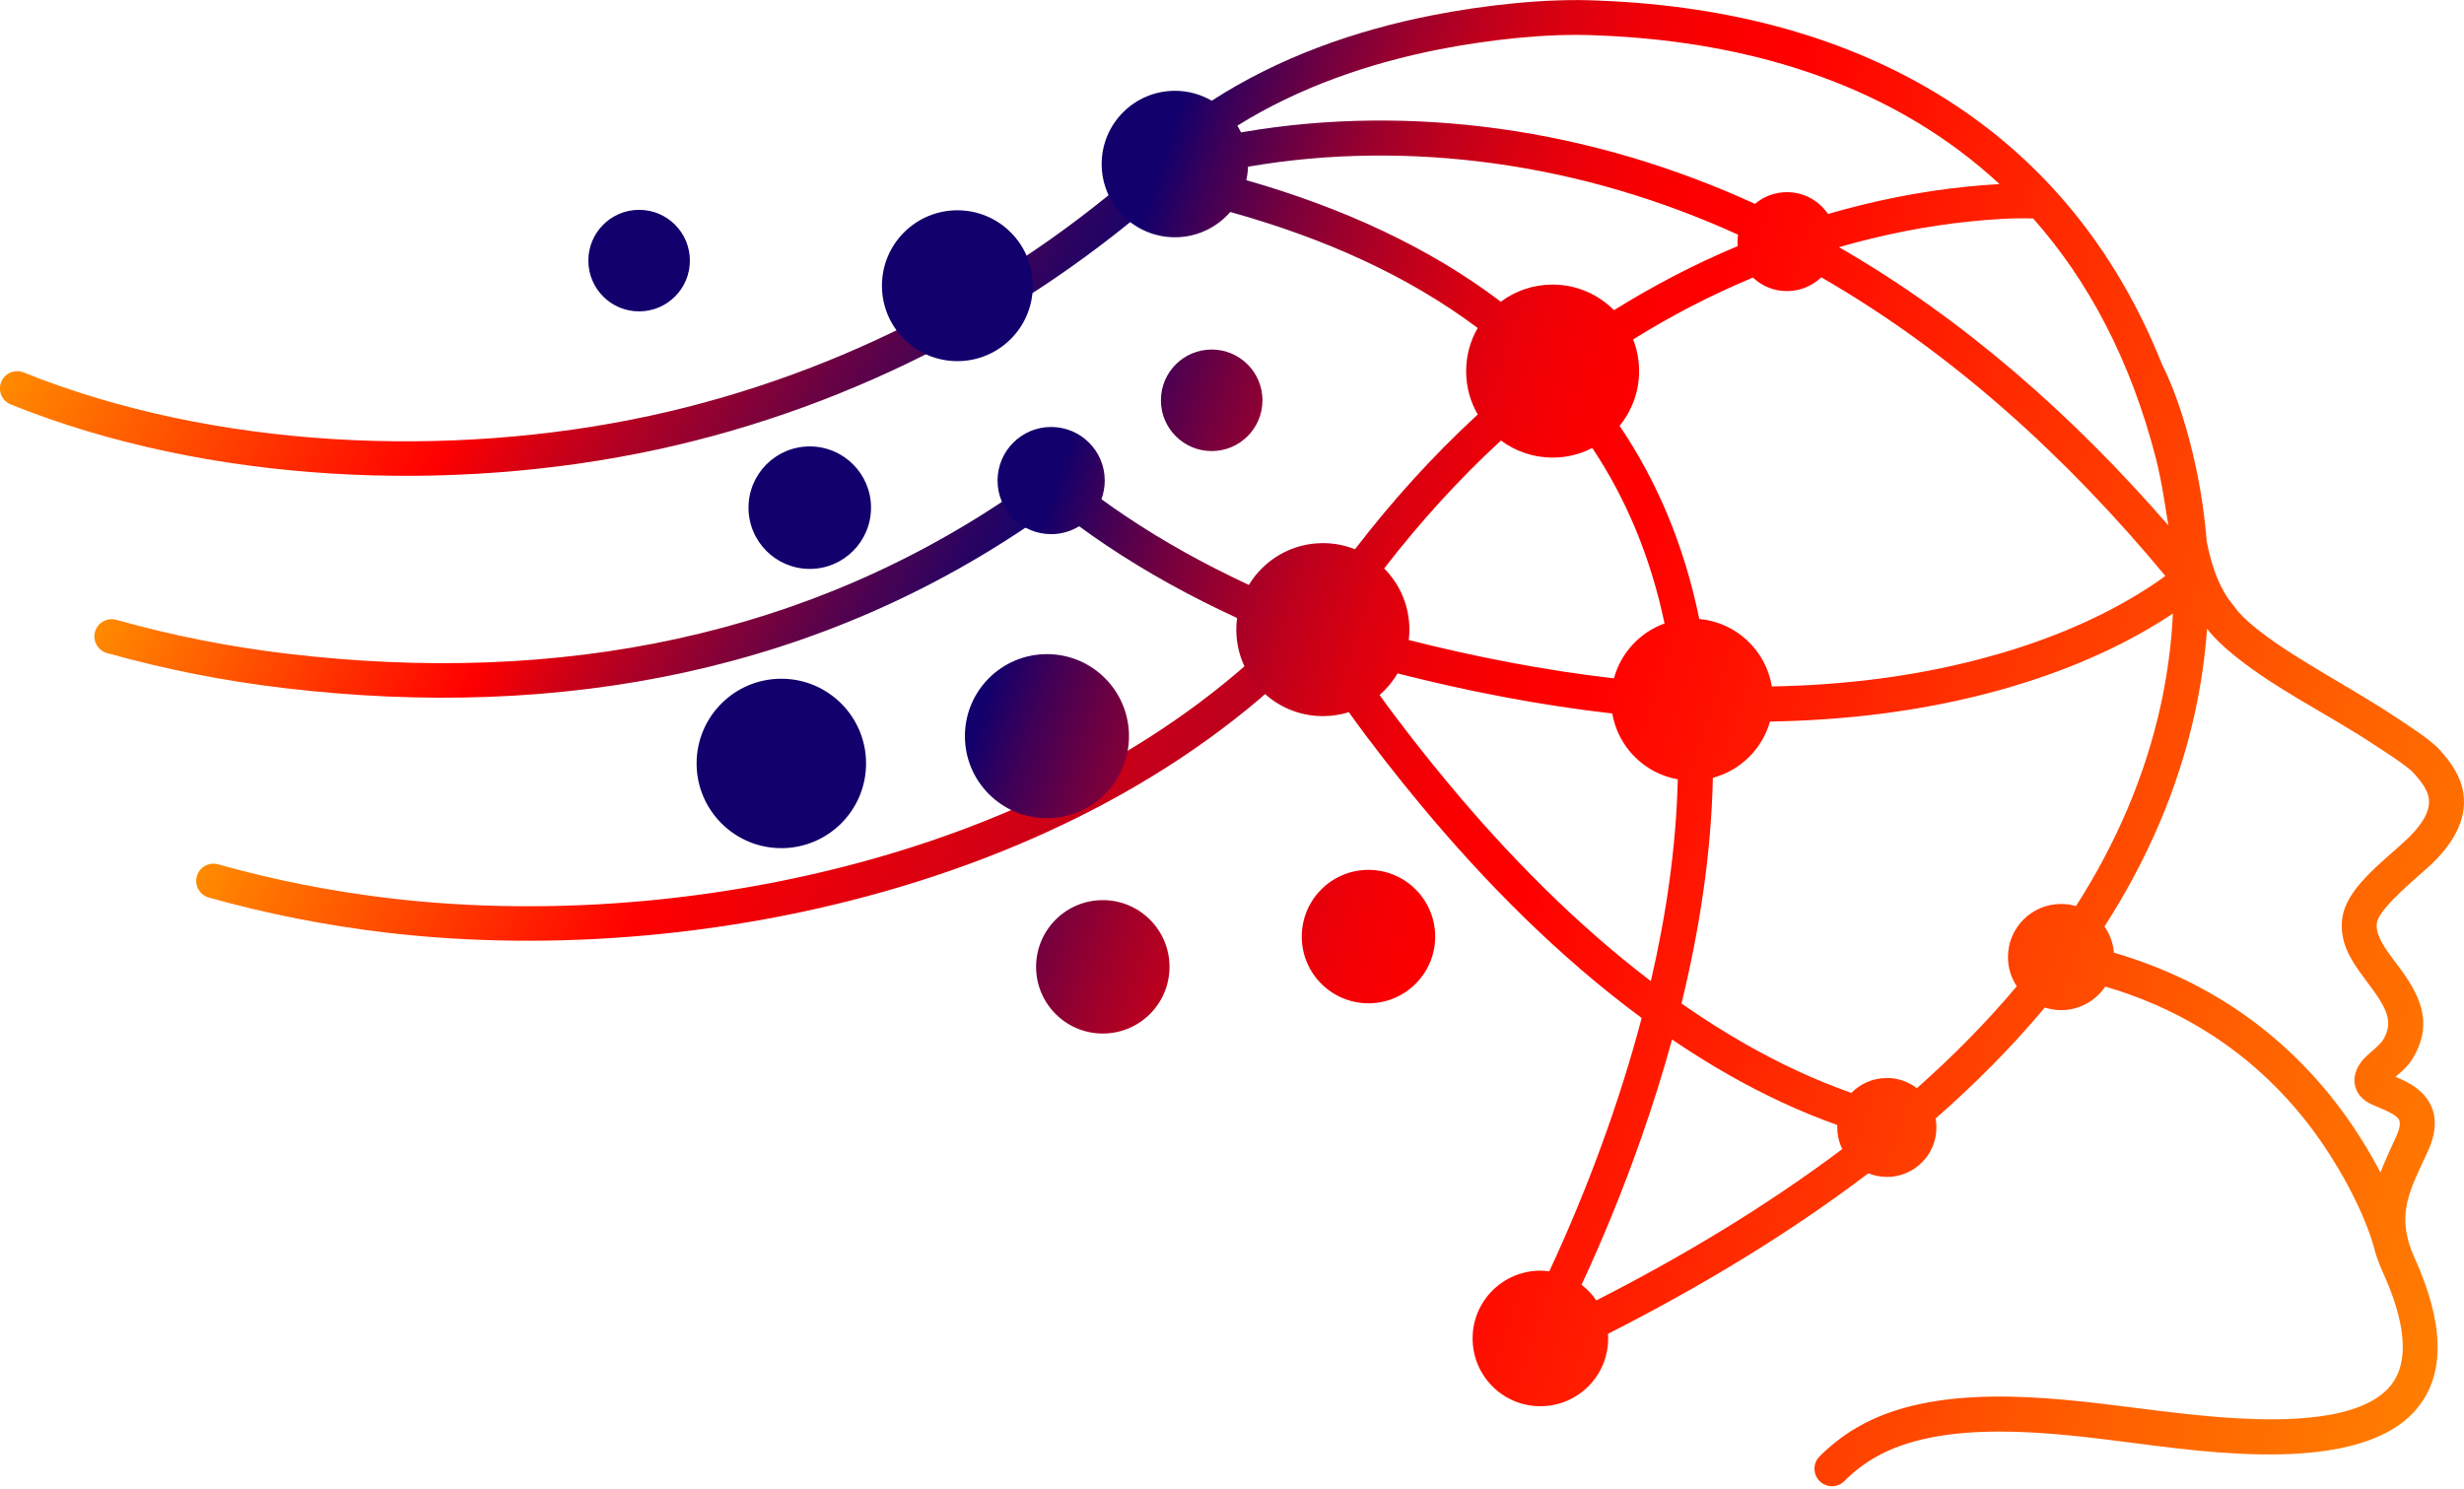
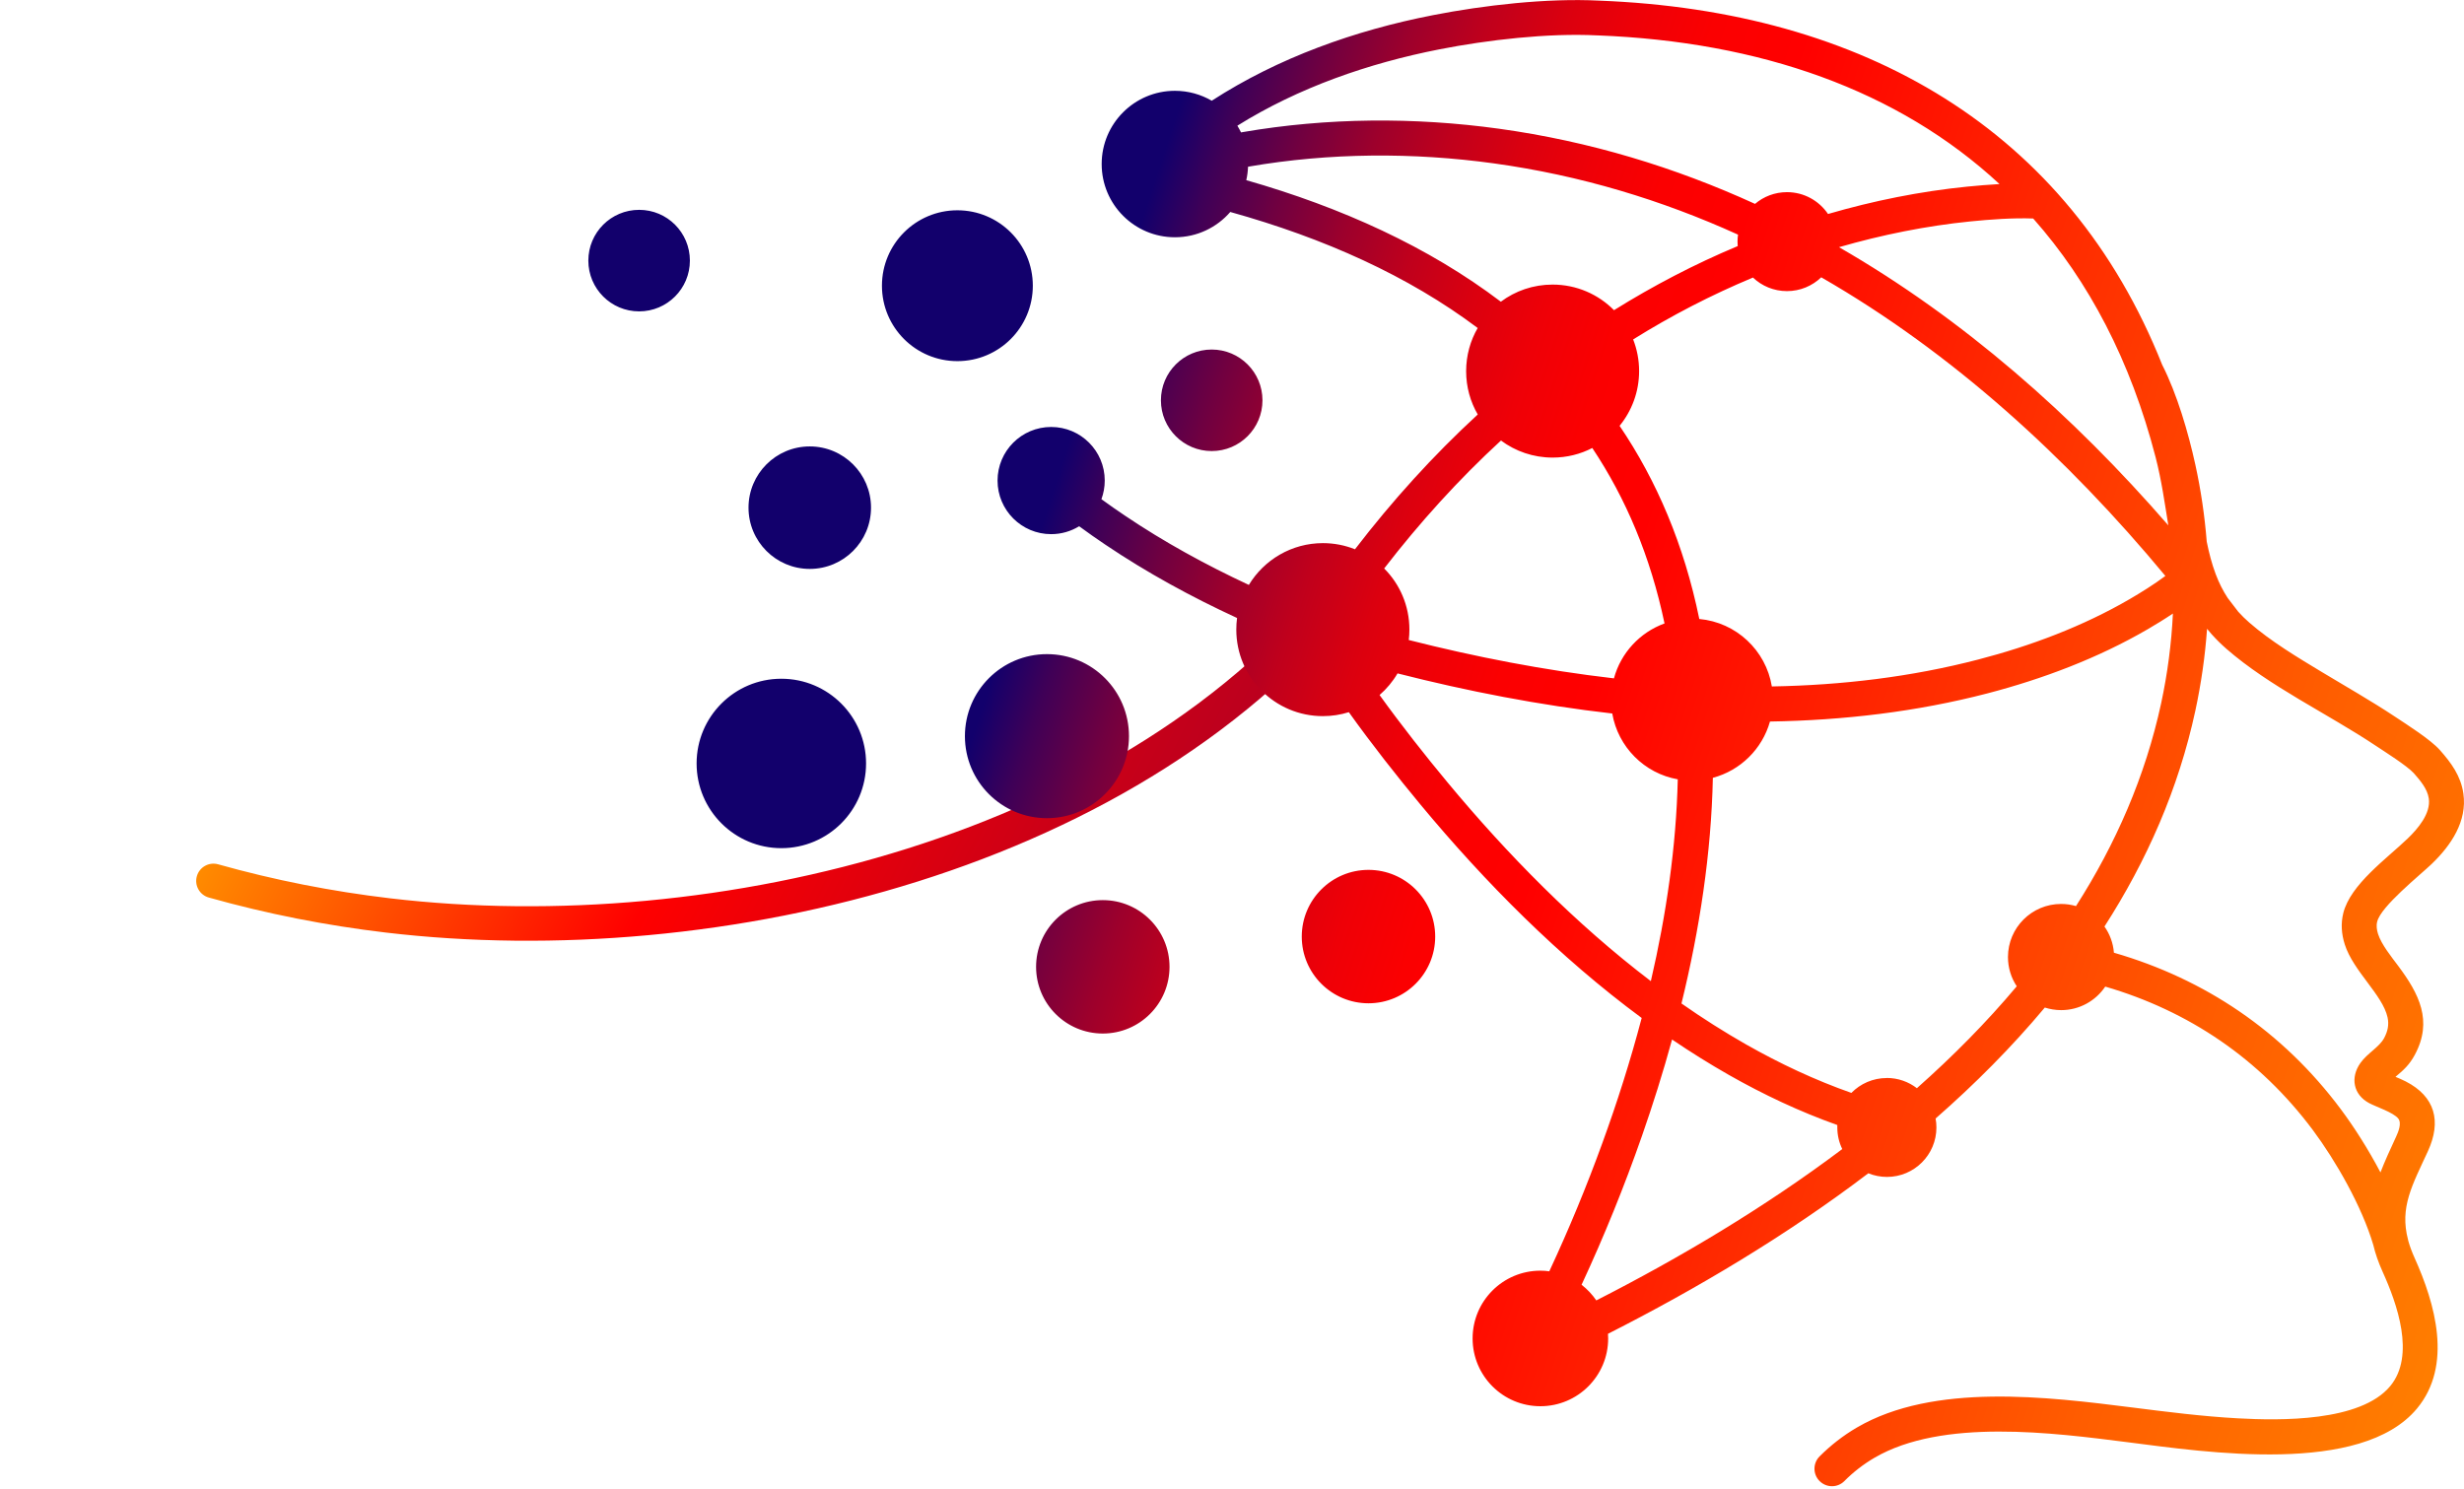
<svg xmlns="http://www.w3.org/2000/svg" width="854" height="516" viewBox="0 0 854 516" fill="none">
  <g clip-path="url(#clip0_4484_5519)">
-     <path fill-rule="evenodd" clip-rule="evenodd" d="M412.087 51.039C414.342 53.453 414.214 57.238 411.8 59.494C360.61 107.326 296.335 140.988 227.844 155.812C156.453 171.273 72.224 167.777 3.726 140.201C0.661 138.967 -0.823 135.482 0.411 132.418C1.645 129.353 5.13 127.869 8.194 129.102C74.13 155.647 155.875 159.156 225.313 144.119L225.313 144.119C291.692 129.751 354.019 97.11 403.632 50.752C406.046 48.496 409.831 48.625 412.087 51.039Z" fill="url(#paint0_linear_4484_5519)" />
    <path fill-rule="evenodd" clip-rule="evenodd" d="M471.477 196.564C474.082 198.596 474.546 202.355 472.514 204.96C396.911 301.874 249.131 336.923 133.752 323.273L134.455 317.332L133.752 323.273C113.023 320.823 92.465 316.782 72.362 311.127C69.181 310.232 67.328 306.929 68.223 303.748C69.118 300.568 72.421 298.715 75.602 299.61C95.089 305.092 115.034 309.013 135.157 311.392L135.158 311.392C248.142 324.759 390.981 290.025 463.081 197.601C465.113 194.996 468.872 194.531 471.477 196.564Z" fill="url(#paint1_linear_4484_5519)" />
-     <path fill-rule="evenodd" clip-rule="evenodd" d="M362.865 170.48C364.761 173.186 364.105 176.916 361.4 178.813C284.608 232.645 194.641 249.908 98.469 238.523C77.74 236.072 57.181 232.032 37.078 226.376C33.898 225.482 32.045 222.178 32.939 218.998C33.834 215.818 37.138 213.965 40.318 214.859C59.805 220.341 79.75 224.262 99.874 226.641L99.874 226.641C193.692 237.748 280.577 220.86 354.533 169.016C357.238 167.119 360.968 167.775 362.865 170.48Z" fill="url(#paint2_linear_4484_5519)" />
    <path fill-rule="evenodd" clip-rule="evenodd" d="M478.152 240.936C485.766 251.508 493.901 261.819 501.776 271.304C522.333 296.058 546 320.182 572.169 340.108C577.52 317.05 580.957 293.448 581.501 270.151C569.906 268.106 560.792 258.926 558.791 247.332C533.557 244.46 508.541 239.588 484.374 233.432C482.72 236.26 480.589 238.805 478.131 240.936H478.152ZM382.222 312.025C394.991 312.025 405.345 322.38 405.345 335.149C405.345 347.918 394.991 358.272 382.222 358.272C369.453 358.272 359.098 347.918 359.098 335.149C359.098 322.38 369.453 312.025 382.222 312.025ZM270.803 235.281C287.031 235.281 300.17 248.441 300.17 264.647C300.17 280.875 287.009 294.014 270.803 294.014C254.597 294.014 241.436 280.853 241.436 264.647C241.436 248.419 254.597 235.281 270.803 235.281ZM280.657 154.751C292.382 154.751 301.888 164.257 301.888 175.982C301.888 187.707 292.382 197.213 280.657 197.213C268.932 197.213 259.426 187.707 259.426 175.982C259.426 164.257 268.932 154.751 280.657 154.751ZM221.533 72.742C231.256 72.742 239.109 80.617 239.109 90.341C239.109 100.064 231.234 107.939 221.511 107.939C211.787 107.939 203.913 100.064 203.913 90.341C203.913 80.617 211.787 72.742 221.511 72.742H221.533ZM331.82 72.895C346.264 72.895 357.967 84.598 357.967 99.042C357.967 113.486 346.264 125.189 331.82 125.189C317.376 125.189 305.673 113.486 305.673 99.042C305.673 84.598 317.376 72.895 331.82 72.895ZM419.963 121.165C429.687 121.165 437.561 129.039 437.561 138.763C437.561 148.486 429.687 156.361 419.963 156.361C410.24 156.361 402.365 148.486 402.365 138.763C402.365 129.039 410.24 121.165 419.963 121.165ZM362.883 226.753C378.589 226.753 391.293 239.479 391.293 255.185C391.293 270.89 378.567 283.616 362.862 283.616C347.156 283.616 334.43 270.89 334.43 255.185C334.43 239.479 347.156 226.753 362.862 226.753H362.883ZM474.302 301.54C487.071 301.54 497.425 311.895 497.425 324.664C497.425 337.433 487.071 347.787 474.302 347.787C461.533 347.787 451.179 337.433 451.179 324.664C451.179 311.895 461.533 301.54 474.302 301.54ZM533.796 440.476C534.884 440.476 535.928 440.542 536.972 440.694C543.738 426.185 549.872 411.349 555.332 396.318C560.444 382.287 565.077 367.734 568.993 352.877C540.431 331.799 514.697 305.847 492.444 279.048C484.113 268.998 475.499 258.078 467.493 246.875C464.644 247.767 461.62 248.245 458.488 248.245C441.912 248.245 428.49 234.824 428.49 218.248C428.49 216.878 428.577 215.529 428.751 214.224C412.893 206.915 397.492 198.496 383.157 188.838C380.264 186.88 377.132 184.727 374.021 182.421C371.193 184.161 367.887 185.162 364.319 185.162C354.073 185.162 345.742 176.852 345.742 166.585C345.742 156.339 354.052 148.008 364.319 148.008C374.586 148.008 382.896 156.317 382.896 166.585C382.896 168.847 382.483 171.022 381.743 173.045C384.571 175.112 387.377 177.048 389.966 178.788C403.453 187.881 417.94 195.821 432.841 202.76C438.105 194.08 447.633 188.272 458.509 188.272C462.425 188.272 466.188 189.034 469.625 190.404C482.568 173.546 496.751 157.884 512.174 143.679C509.607 139.263 508.15 134.129 508.15 128.669C508.15 123.209 509.607 118.097 512.152 113.703C488.137 95.648 458.966 82.553 426.402 73.482C421.747 78.855 414.873 82.248 407.216 82.248C393.185 82.248 381.83 70.872 381.83 56.863C381.83 42.832 393.207 31.477 407.216 31.477C411.871 31.477 416.222 32.739 419.985 34.914C443.065 19.97 469.625 10.529 496.599 5.265C514.241 1.806 536.102 -0.696 554.223 0.218C645.846 3.742 716.978 44.92 749.39 126.45C754.567 136.587 758.483 150.096 760.876 161.038C762.812 169.848 764.117 178.788 764.835 187.772C765.618 191.601 766.575 195.407 767.946 199.04C769.077 202.042 770.447 204.761 772.1 207.285C773.318 208.851 774.537 210.439 775.733 212.027C776.908 213.354 778.213 214.615 779.605 215.833C787.001 222.294 796.42 227.95 804.839 233.018C813.235 238.087 821.871 242.981 830.029 248.398C834.249 251.204 842.362 256.316 845.647 260.014C849.606 264.473 852.891 268.976 853.783 275.067C855.175 284.682 849.497 293.035 842.906 299.387C838.708 303.433 825.243 314.113 823.916 319.465C823.546 320.9 823.764 322.314 824.199 323.728C825.395 327.47 828.897 331.733 831.225 334.866C838.403 344.481 843.276 353.856 836.968 365.624C835.119 369.061 833.117 370.91 830.246 373.282C831.464 373.782 832.682 374.304 833.835 374.891C843.95 380.09 846.278 388.639 841.492 399.059C836.119 410.762 831.616 418.462 834.618 429.796V429.839L834.684 430.057V430.122C835.206 431.971 835.924 433.929 836.859 436.017C844.016 451.897 850.172 473.302 837.686 488.289C818.304 511.565 764.509 503.386 737.47 499.949C711.627 496.664 673.19 491.574 649.653 505.344C645.824 507.584 642.344 510.282 639.233 513.414C636.884 515.785 633.034 515.785 630.663 513.414C628.291 511.065 628.291 507.193 630.663 504.843C634.535 500.971 638.842 497.622 643.562 494.859C670.275 479.24 709.691 484.2 739.036 487.898C751.217 489.442 763.356 490.987 775.624 491.661C790.177 492.466 818.086 492.923 828.419 480.502C837.25 469.886 830.746 451.81 825.852 440.977C824.329 437.627 823.263 434.516 822.567 431.579C818.608 418.18 809.559 402.387 801.597 391.706C783.107 366.951 758.505 350.419 729.66 342.001C726.354 346.917 720.742 350.158 714.39 350.158C712.41 350.158 710.496 349.832 708.712 349.266C697.27 362.949 684.523 375.761 670.862 387.725C671.058 388.748 671.145 389.77 671.145 390.836C671.145 400.299 663.466 407.977 654.003 407.977C651.719 407.977 649.544 407.521 647.543 406.716C619.068 428.36 587.961 446.807 557.311 462.36C557.355 462.882 557.377 463.426 557.377 463.97C557.377 476.956 546.848 487.463 533.883 487.463C520.897 487.463 510.39 476.934 510.39 463.97C510.39 450.983 520.919 440.476 533.883 440.476H533.796ZM548.175 445.371C550.133 446.894 551.851 448.721 553.265 450.787C582.11 436.082 611.476 418.658 638.515 398.319C637.406 396.057 636.797 393.512 636.797 390.836C636.797 390.553 636.797 390.271 636.797 389.988C623.767 385.354 611.194 379.438 599.186 372.607C592.508 368.8 585.96 364.711 579.521 360.338C576.411 371.715 572.887 382.875 569.102 393.729C562.989 411.24 555.984 428.534 548.153 445.371H548.175ZM653.938 373.673C657.875 373.673 661.486 375 664.38 377.219C676.822 366.19 688.482 354.422 698.989 341.892C697.053 338.977 695.943 335.497 695.943 331.755C695.943 321.596 704.188 313.352 714.346 313.352C716.152 313.352 717.87 313.613 719.523 314.092C733.249 292.621 743.539 269.215 749.042 243.743C751.239 233.519 752.61 223.121 753.11 212.679C750.13 214.681 747.106 216.53 744.344 218.139C727.137 228.146 707.929 235.389 688.699 240.393C664.314 246.723 639.016 249.703 613.456 250.116C610.78 259.622 603.232 267.083 593.661 269.629C593.117 295.797 589.049 322.249 582.784 347.852C590.071 352.964 597.554 357.706 605.19 362.057C616.849 368.67 629.031 374.413 641.67 378.85C644.78 375.674 649.131 373.695 653.938 373.695V373.673ZM479.74 197.061C485.157 202.477 488.485 209.96 488.485 218.226C488.485 219.444 488.42 220.663 488.267 221.859C511.347 227.711 535.254 232.366 559.378 235.15C561.771 226.318 568.384 219.205 576.911 216.116C572.038 192.884 563.489 172.719 551.873 155.295C547.762 157.427 543.085 158.623 538.125 158.623C531.425 158.623 525.226 156.426 520.223 152.706C505.561 166.193 492.074 181.094 479.74 197.061ZM619.351 66.608C625.268 66.608 630.488 69.61 633.577 74.178C649.327 69.588 665.554 66.325 681.804 64.694C685.371 64.346 689.156 64.019 693.006 63.802C657.897 31.238 609.997 14.444 553.744 12.269C553.7 12.269 553.635 12.269 553.592 12.269C536.494 11.399 515.568 13.835 498.905 17.098C474.389 21.906 450.091 30.324 428.86 43.572C429.317 44.311 429.73 45.094 430.122 45.899L430.861 45.769C460.01 40.766 490.225 40.57 519.505 44.616C550.96 48.966 580.544 57.994 608.279 70.676C611.259 68.131 615.131 66.608 619.373 66.608H619.351ZM631.206 96.149C628.117 99.107 623.941 100.912 619.351 100.912C614.761 100.912 610.628 99.129 607.561 96.214C593.008 102.283 579.173 109.461 566.034 117.662C567.361 121.056 568.101 124.754 568.101 128.626C568.101 135.826 565.556 142.439 561.336 147.616C574.213 166.628 583.676 188.816 588.962 214.572C601.753 215.725 612.064 225.448 614.108 237.956C638.428 237.521 662.487 234.65 685.632 228.624C703.774 223.926 721.981 217.095 738.209 207.633C742.016 205.414 746.541 202.608 750.5 199.649C716.456 158.623 676.692 122.274 631.228 96.127L631.206 96.149ZM602.275 85.294C602.231 84.793 602.21 84.293 602.21 83.771C602.21 82.945 602.275 82.118 602.384 81.335C575.932 69.327 547.762 60.778 517.83 56.645C489.79 52.773 460.837 52.925 432.906 57.733L432.558 57.798C432.493 59.386 432.297 60.952 431.949 62.453C465.035 71.916 495.141 85.598 520.179 104.589C525.182 100.847 531.382 98.65 538.104 98.65C546.435 98.65 553.983 102.044 559.4 107.525C572.974 99.064 587.244 91.602 602.253 85.316L602.275 85.294ZM729.377 321.161C731.226 323.772 732.401 326.882 732.662 330.254C764.182 339.369 791.112 357.467 811.256 384.441C815.933 390.706 820.827 398.384 825.047 406.411C826.548 402.517 828.419 398.45 830.485 393.99C831.203 392.424 832.508 389.357 831.203 387.725C829.506 385.615 823.655 383.723 821.175 382.418C815.563 379.438 814.562 373.499 818.086 368.496C820.501 365.081 824.59 363.036 826.309 359.86C827.549 357.532 828.071 355.27 827.505 352.66C825.787 344.85 815.606 336.628 812.67 327.361C811.538 323.793 811.256 320.161 812.169 316.506C814.649 306.565 827.288 297.603 834.51 290.642C837.947 287.335 842.558 282.006 841.797 276.785C841.318 273.414 838.751 270.477 836.598 268.019C834.183 265.387 826.461 260.536 823.329 258.448C806.709 247.375 786.588 237.956 771.644 224.904C769.773 223.273 768.098 221.598 766.575 219.901H766.553L766.532 219.836H766.51C765.966 219.205 765.444 218.574 764.944 217.965C764.269 227.493 762.899 236.977 760.898 246.309C755.046 273.501 744.039 298.386 729.399 321.161H729.377ZM704.688 75.744C697.64 75.483 689.787 76.071 683.022 76.745C667.643 78.289 652.307 81.378 637.384 85.685C680.39 110.44 718.436 144.005 751.522 182.116C750.282 174.481 749.194 166.563 747.106 158.471C738.427 124.993 723.961 97.497 704.688 75.744Z" fill="url(#paint3_linear_4484_5519)" />
  </g>
  <defs>
    <linearGradient id="paint0_linear_4484_5519" x1="67.217" y1="15.206" x2="346.481" y2="174.525" gradientUnits="userSpaceOnUse">
      <stop stop-color="#FF8B00" />
      <stop offset="0.45" stop-color="#FF0000" />
      <stop offset="0.57" stop-color="#C5001A" />
      <stop offset="0.78" stop-color="#660245" />
      <stop offset="0.93" stop-color="#2A0361" />
      <stop offset="1" stop-color="#13046C" />
    </linearGradient>
    <linearGradient id="paint1_linear_4484_5519" x1="128.366" y1="182.463" x2="413.418" y2="324.116" gradientUnits="userSpaceOnUse">
      <stop stop-color="#FF8B00" />
      <stop offset="0.45" stop-color="#FF0000" />
      <stop offset="0.8" stop-color="#CD0016" />
      <stop offset="1" stop-color="#B60021" />
    </linearGradient>
    <linearGradient id="paint2_linear_4484_5519" x1="74.279" y1="135.578" x2="322.416" y2="258.888" gradientUnits="userSpaceOnUse">
      <stop stop-color="#FF8B00" />
      <stop offset="0.45" stop-color="#FF0000" />
      <stop offset="0.57" stop-color="#C5001A" />
      <stop offset="0.78" stop-color="#660245" />
      <stop offset="0.93" stop-color="#2A0361" />
      <stop offset="1" stop-color="#13046C" />
    </linearGradient>
    <linearGradient id="paint3_linear_4484_5519" x1="362.141" y1="178.649" x2="951.337" y2="371.852" gradientUnits="userSpaceOnUse">
      <stop stop-color="#12006C" />
      <stop offset="0.03" stop-color="#3F0057" />
      <stop offset="0.07" stop-color="#710040" />
      <stop offset="0.11" stop-color="#9D002C" />
      <stop offset="0.15" stop-color="#C0001C" />
      <stop offset="0.19" stop-color="#DB000F" />
      <stop offset="0.23" stop-color="#EF0007" />
      <stop offset="0.27" stop-color="#FB0001" />
      <stop offset="0.32" stop-color="#FF0000" />
      <stop offset="0.48" stop-color="#FF2800" />
      <stop offset="0.71" stop-color="#FF5D00" />
      <stop offset="0.89" stop-color="#FF7E00" />
      <stop offset="0.98" stop-color="#FF8B00" />
    </linearGradient>
    <clipPath id="clip0_4484_5519">
      <rect width="854" height="515.197" fill="white" />
    </clipPath>
  </defs>
</svg>